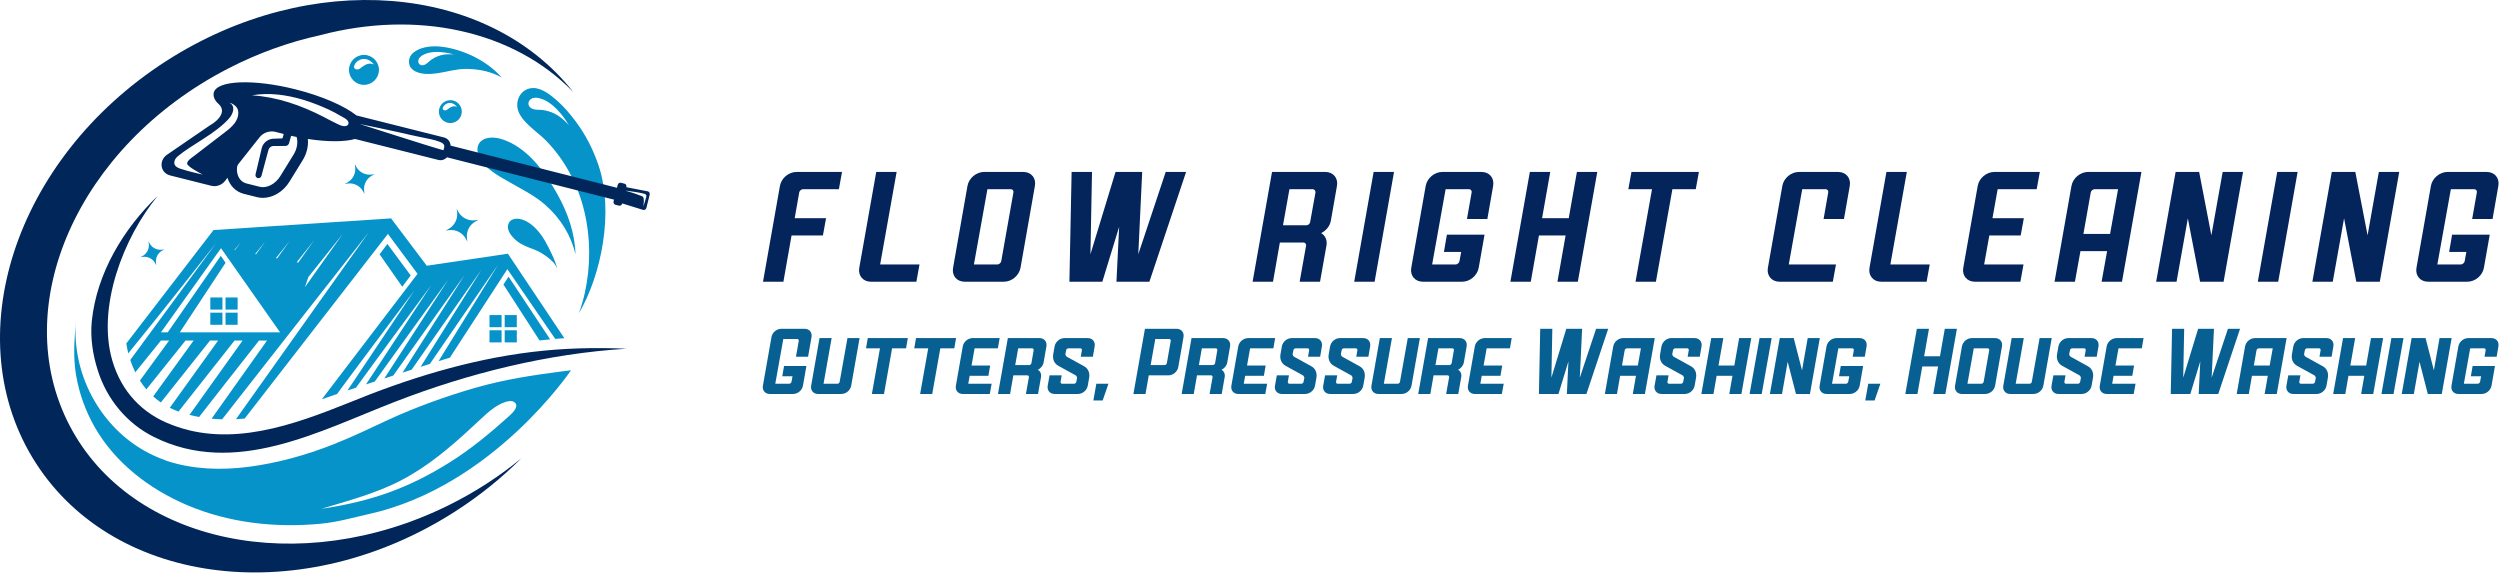
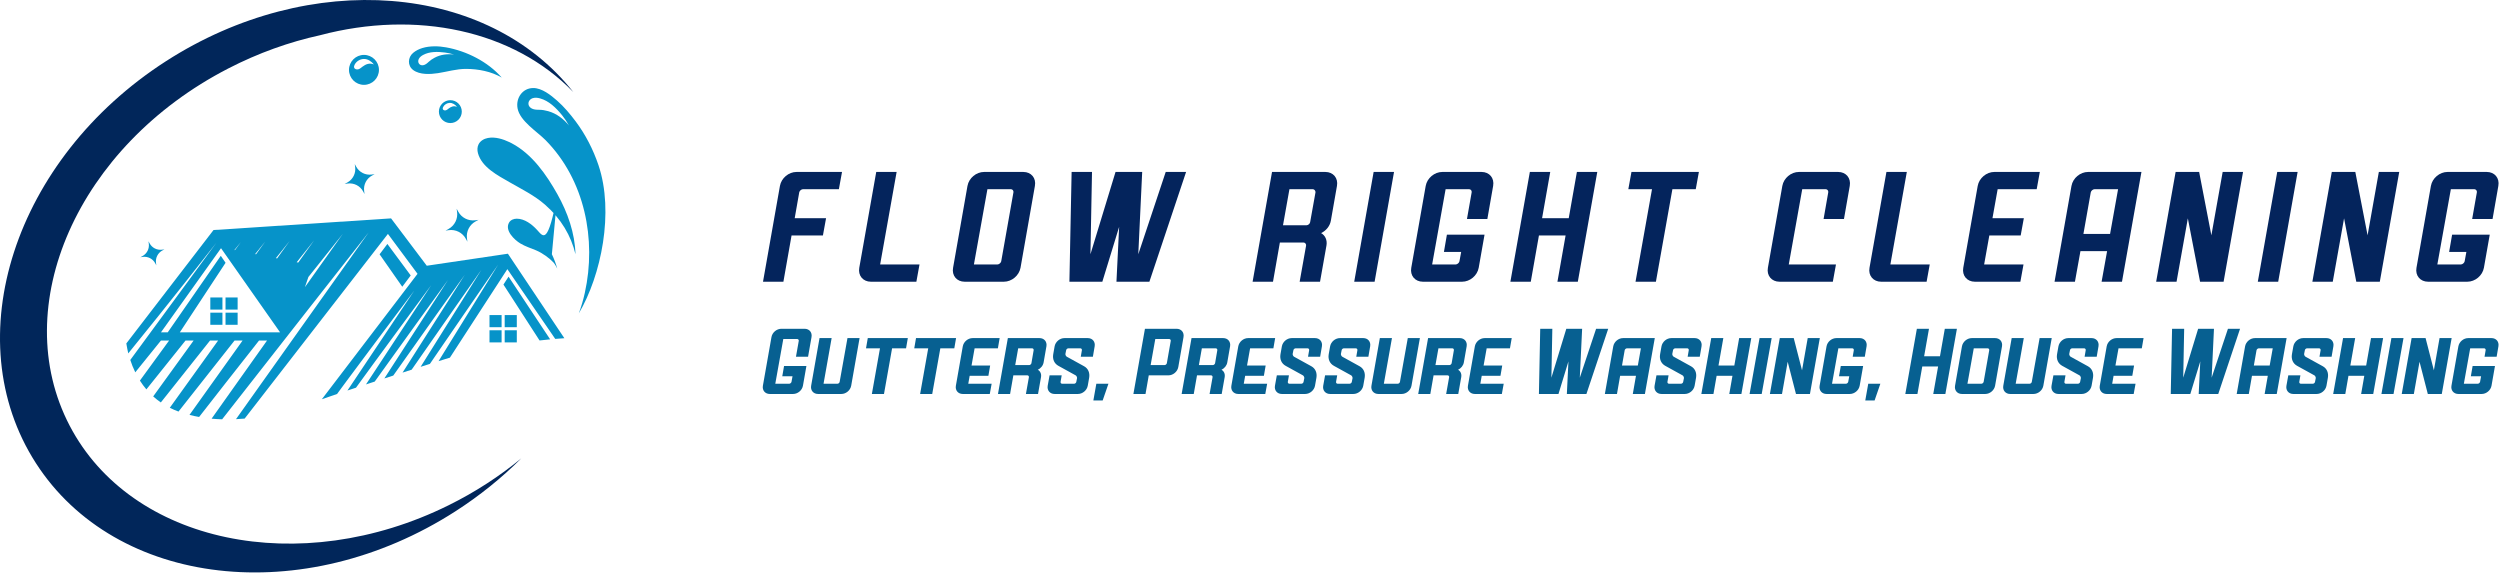
<svg xmlns="http://www.w3.org/2000/svg" width="354" height="82" viewBox="0 0 354 82" fill="none">
-   <path d="M78.933 27.512C77.377 24.738 75.349 21.814 72.471 20.295C72.374 20.243 72.27 20.191 72.164 20.139C71.235 19.695 70.127 19.343 69.086 19.537C68.545 19.637 68.017 19.94 67.769 20.429C67.572 20.812 67.565 21.273 67.678 21.689C68.216 23.682 70.497 24.85 72.14 25.794C73.86 26.783 75.665 27.663 77.169 28.977C79.452 30.966 80.872 33.403 81.487 36.002C81.409 33.013 80.383 30.1 78.933 27.512ZM78.145 35.999C77.567 34.785 76.959 33.548 76.042 32.548C75.325 31.764 74.291 30.97 73.177 30.966C72.757 30.964 72.313 31.137 72.097 31.496C71.415 32.615 72.832 33.961 73.679 34.472C74.388 34.898 75.131 35.125 75.895 35.443C76.814 35.826 77.831 36.571 78.388 37.183C78.567 37.378 78.82 37.85 78.909 38.034C78.714 37.335 78.455 36.651 78.145 35.999ZM63.769 14.184C62.873 14.184 62.148 14.911 62.148 15.804C62.148 16.7 62.873 17.425 63.769 17.425C64.665 17.425 65.39 16.7 65.39 15.804C65.39 14.911 64.665 14.184 63.769 14.184ZM64.103 15.071C63.901 15.118 63.717 15.224 63.553 15.35C63.421 15.452 63.293 15.571 63.133 15.618C62.973 15.666 62.765 15.614 62.707 15.458C62.668 15.352 62.705 15.233 62.759 15.134C62.938 14.803 63.302 14.58 63.678 14.569C64.098 14.556 64.453 14.815 64.711 15.125C64.507 15.056 64.317 15.019 64.103 15.071ZM51.538 7.774C50.367 7.774 49.417 8.724 49.417 9.894C49.417 11.065 50.367 12.015 51.538 12.015C52.709 12.015 53.659 11.065 53.659 9.894C53.659 8.724 52.709 7.774 51.538 7.774ZM52.096 9.048C51.817 9.115 51.562 9.262 51.332 9.438C51.146 9.578 50.971 9.743 50.748 9.81C50.525 9.877 50.235 9.806 50.153 9.587C50.097 9.44 50.151 9.273 50.227 9.135C50.475 8.674 50.982 8.364 51.505 8.349C52.09 8.332 52.585 8.691 52.945 9.122C52.663 9.027 52.397 8.975 52.096 9.048ZM63.163 6.705C62.133 6.518 60.885 6.473 59.807 6.802C59.324 6.949 58.876 7.17 58.498 7.488C57.736 8.126 57.68 9.299 58.506 9.916C59.441 10.611 60.932 10.524 62.01 10.36C63.334 10.154 64.657 9.749 66.003 9.756C67.706 9.762 69.562 10.113 71.045 10.985C69.078 8.739 66.085 7.23 63.163 6.705ZM61.545 8.17C61.252 8.325 60.965 8.514 60.722 8.739C60.493 8.951 60.253 9.174 59.935 9.234C59.383 9.336 59.056 8.808 59.307 8.336C59.437 8.087 59.673 7.91 59.919 7.778C60.374 7.533 60.874 7.416 61.385 7.375C61.925 7.33 62.477 7.371 62.999 7.438C63.408 7.488 63.852 7.59 64.299 7.722C63.345 7.611 62.408 7.713 61.545 8.17ZM81.958 44.379C85.133 39.005 86.983 30.022 84.743 23.385C83.997 21.176 82.919 19.066 81.521 17.198C80.729 16.14 79.87 15.118 78.877 14.244C77.996 13.469 76.739 12.459 75.499 12.465C73.969 12.476 73.014 13.906 73.289 15.352C73.627 17.142 76.031 18.613 77.243 19.836C82.798 25.454 84.492 33.911 82.807 41.483C82.588 42.466 82.307 43.435 81.958 44.379ZM77.624 15.742C77.217 15.627 76.786 15.549 76.362 15.545C75.964 15.54 75.546 15.538 75.198 15.309C74.598 14.915 74.761 14.129 75.408 13.909C75.745 13.792 76.12 13.835 76.466 13.93C77.1 14.106 77.667 14.439 78.175 14.854C78.714 15.294 79.188 15.822 79.615 16.348C79.948 16.761 80.268 17.25 80.567 17.772C79.781 16.822 78.825 16.081 77.624 15.742Z" fill="#0693C9" />
+   <path d="M78.933 27.512C77.377 24.738 75.349 21.814 72.471 20.295C72.374 20.243 72.27 20.191 72.164 20.139C71.235 19.695 70.127 19.343 69.086 19.537C68.545 19.637 68.017 19.94 67.769 20.429C67.572 20.812 67.565 21.273 67.678 21.689C68.216 23.682 70.497 24.85 72.14 25.794C73.86 26.783 75.665 27.663 77.169 28.977C79.452 30.966 80.872 33.403 81.487 36.002C81.409 33.013 80.383 30.1 78.933 27.512ZC77.567 34.785 76.959 33.548 76.042 32.548C75.325 31.764 74.291 30.97 73.177 30.966C72.757 30.964 72.313 31.137 72.097 31.496C71.415 32.615 72.832 33.961 73.679 34.472C74.388 34.898 75.131 35.125 75.895 35.443C76.814 35.826 77.831 36.571 78.388 37.183C78.567 37.378 78.82 37.85 78.909 38.034C78.714 37.335 78.455 36.651 78.145 35.999ZM63.769 14.184C62.873 14.184 62.148 14.911 62.148 15.804C62.148 16.7 62.873 17.425 63.769 17.425C64.665 17.425 65.39 16.7 65.39 15.804C65.39 14.911 64.665 14.184 63.769 14.184ZM64.103 15.071C63.901 15.118 63.717 15.224 63.553 15.35C63.421 15.452 63.293 15.571 63.133 15.618C62.973 15.666 62.765 15.614 62.707 15.458C62.668 15.352 62.705 15.233 62.759 15.134C62.938 14.803 63.302 14.58 63.678 14.569C64.098 14.556 64.453 14.815 64.711 15.125C64.507 15.056 64.317 15.019 64.103 15.071ZM51.538 7.774C50.367 7.774 49.417 8.724 49.417 9.894C49.417 11.065 50.367 12.015 51.538 12.015C52.709 12.015 53.659 11.065 53.659 9.894C53.659 8.724 52.709 7.774 51.538 7.774ZM52.096 9.048C51.817 9.115 51.562 9.262 51.332 9.438C51.146 9.578 50.971 9.743 50.748 9.81C50.525 9.877 50.235 9.806 50.153 9.587C50.097 9.44 50.151 9.273 50.227 9.135C50.475 8.674 50.982 8.364 51.505 8.349C52.09 8.332 52.585 8.691 52.945 9.122C52.663 9.027 52.397 8.975 52.096 9.048ZM63.163 6.705C62.133 6.518 60.885 6.473 59.807 6.802C59.324 6.949 58.876 7.17 58.498 7.488C57.736 8.126 57.68 9.299 58.506 9.916C59.441 10.611 60.932 10.524 62.01 10.36C63.334 10.154 64.657 9.749 66.003 9.756C67.706 9.762 69.562 10.113 71.045 10.985C69.078 8.739 66.085 7.23 63.163 6.705ZM61.545 8.17C61.252 8.325 60.965 8.514 60.722 8.739C60.493 8.951 60.253 9.174 59.935 9.234C59.383 9.336 59.056 8.808 59.307 8.336C59.437 8.087 59.673 7.91 59.919 7.778C60.374 7.533 60.874 7.416 61.385 7.375C61.925 7.33 62.477 7.371 62.999 7.438C63.408 7.488 63.852 7.59 64.299 7.722C63.345 7.611 62.408 7.713 61.545 8.17ZM81.958 44.379C85.133 39.005 86.983 30.022 84.743 23.385C83.997 21.176 82.919 19.066 81.521 17.198C80.729 16.14 79.87 15.118 78.877 14.244C77.996 13.469 76.739 12.459 75.499 12.465C73.969 12.476 73.014 13.906 73.289 15.352C73.627 17.142 76.031 18.613 77.243 19.836C82.798 25.454 84.492 33.911 82.807 41.483C82.588 42.466 82.307 43.435 81.958 44.379ZM77.624 15.742C77.217 15.627 76.786 15.549 76.362 15.545C75.964 15.54 75.546 15.538 75.198 15.309C74.598 14.915 74.761 14.129 75.408 13.909C75.745 13.792 76.12 13.835 76.466 13.93C77.1 14.106 77.667 14.439 78.175 14.854C78.714 15.294 79.188 15.822 79.615 16.348C79.948 16.761 80.268 17.25 80.567 17.772C79.781 16.822 78.825 16.081 77.624 15.742Z" fill="#0693C9" />
  <path d="M71.027 46.334H69.312V44.618H71.027V46.334ZM69.312 48.486H71.027V46.77H69.312V48.486ZM72.013 39.174L71.288 40.294L76.4 48.209C76.918 48.151 77.42 48.099 77.902 48.053L72.013 39.174ZM71.464 48.486H73.18V46.77H71.464V48.486ZM73.18 44.618H71.464V46.334H73.18V44.618ZM17.888 48.63L30.235 32.572L55.375 30.923L60.432 37.628L71.919 35.926L79.914 47.891C79.507 47.917 79.074 47.95 78.622 47.989L71.841 38.109L63.704 50.647C63.474 50.715 63.246 50.783 63.02 50.854C62.729 50.944 62.42 51.041 62.097 51.142L70.536 37.475C70.525 37.491 70.51 37.512 70.491 37.54C70.471 37.569 70.448 37.603 70.419 37.644C70.344 37.752 70.24 37.904 70.112 38.09C70.08 38.138 70.045 38.187 70.008 38.239C69.848 38.473 69.656 38.75 69.437 39.068C69.407 39.111 69.379 39.153 69.348 39.196C69.253 39.337 69.151 39.481 69.047 39.633C69 39.702 68.95 39.774 68.9 39.847C68.695 40.146 68.472 40.468 68.24 40.806C68.208 40.851 68.175 40.899 68.143 40.947C67.736 41.535 67.297 42.174 66.836 42.844C66.775 42.931 66.717 43.018 66.656 43.104C66.468 43.377 66.277 43.656 66.083 43.937C66.044 43.994 66.005 44.05 65.966 44.106C65.948 44.132 65.931 44.16 65.912 44.186C65.851 44.273 65.793 44.359 65.732 44.446C64.46 46.298 63.109 48.263 61.921 49.997C61.811 50.157 61.7 50.317 61.594 50.473C61.344 50.839 61.103 51.19 60.873 51.528C60.45 51.661 60.01 51.801 59.558 51.944L68.164 38.205C67.787 38.741 61.602 47.565 58.289 52.349C57.865 52.484 57.435 52.621 57 52.761L65.803 38.923C65.531 39.303 58.872 48.647 55.685 53.183C55.264 53.319 54.842 53.455 54.422 53.59L63.432 39.65C63.153 40.036 56.01 49.891 53.059 54.032C52.641 54.168 52.228 54.302 51.823 54.434L61.06 40.38C60.77 40.774 52.972 51.343 50.41 54.897C49.991 55.035 49.585 55.169 49.198 55.297L58.649 41.163C58.636 41.18 58.621 41.2 58.601 41.224C58.584 41.247 58.567 41.273 58.545 41.301C58.389 41.507 58.121 41.864 57.77 42.332C57.699 42.425 57.625 42.524 57.547 42.626C57.413 42.808 57.268 43 57.112 43.206C57.082 43.247 57.052 43.288 57.02 43.329C56.983 43.381 56.944 43.433 56.903 43.487C56.844 43.563 56.788 43.641 56.727 43.719C56.619 43.864 56.507 44.013 56.392 44.169C56.321 44.262 56.247 44.359 56.175 44.457C56.028 44.651 55.879 44.851 55.725 45.056C55.686 45.108 55.648 45.16 55.608 45.212C55.492 45.366 55.375 45.524 55.254 45.686C55.052 45.952 54.849 46.225 54.641 46.502C54.617 46.536 54.591 46.571 54.565 46.603C54.466 46.736 54.364 46.872 54.265 47.006C54.241 47.038 54.217 47.071 54.191 47.103C54.107 47.216 54.022 47.328 53.938 47.441C53.853 47.553 53.769 47.666 53.682 47.781C53.535 47.978 53.386 48.177 53.239 48.376C53.174 48.46 53.109 48.549 53.042 48.636C52.979 48.72 52.914 48.806 52.852 48.893C52.659 49.151 52.464 49.41 52.276 49.661C52.191 49.774 52.107 49.886 52.023 50.001C51.633 50.52 51.259 51.025 50.913 51.488C50.873 51.542 50.832 51.594 50.794 51.648C50.138 52.526 49.547 53.321 49.071 53.963C49.017 54.039 48.961 54.113 48.909 54.184C48.781 54.355 48.688 54.483 48.627 54.565C48.578 54.634 48.528 54.699 48.48 54.764C48.419 54.844 48.389 54.888 48.387 54.89C48.342 54.952 48.296 55.015 48.253 55.074C48.125 55.247 48.034 55.37 47.976 55.45C47.939 55.502 47.902 55.552 47.868 55.599C47.813 55.675 47.768 55.736 47.732 55.786C46.799 56.1 46.05 56.358 45.574 56.532L59.123 38.773L54.929 33.121L34.642 59.272C34.238 59.309 33.829 59.335 33.416 59.354L52.2 32.912C52.2 32.912 35.667 53.956 31.454 59.374C30.959 59.359 30.461 59.331 29.961 59.284L37.815 48.216H36.682C33.388 52.4 30.153 56.519 28.194 59.043C27.739 58.961 27.284 58.867 26.831 58.752L34.353 48.216H33.215C30.146 52.089 27.157 55.872 25.276 58.277C24.84 58.116 24.431 57.936 24.044 57.74L30.888 48.216H29.745C27.112 51.516 24.562 54.721 22.774 56.986C22.384 56.718 22.025 56.432 21.693 56.132L27.42 48.216H26.272C24.253 50.729 22.297 53.168 20.727 55.136C20.384 54.734 20.081 54.317 19.811 53.893L23.948 48.216H22.794C21.521 49.789 20.279 51.325 19.154 52.72C18.866 52.131 18.635 51.541 18.449 50.971L30.639 34.372C30.639 34.372 23.74 43.195 18.16 50.041C18.073 49.663 17.941 48.967 17.888 48.63ZM48.546 33.107C48.546 33.107 45.991 36.294 43.669 39.22L43.176 40.66L48.546 33.107ZM42.012 37.135C42.087 37.149 42.161 37.164 42.233 37.178L44.473 34.04C44.473 34.04 43.516 35.243 42.012 37.135ZM39.068 36.554C39.127 36.565 39.185 36.577 39.243 36.588L41.015 34.123C41.015 34.123 40.272 35.05 39.068 36.554ZM36.128 35.976C36.171 35.984 36.214 35.993 36.258 36.001L37.556 34.206C37.556 34.206 37.021 34.869 36.128 35.976ZM33.192 35.402C33.219 35.408 33.247 35.413 33.275 35.418L34.098 34.289C34.098 34.289 33.766 34.696 33.192 35.402ZM31.295 35.145L22.795 47.054H23.755L31.265 36.225L31.939 37.211L25.467 47.054H39.655L31.295 35.145ZM31.934 43.84H33.649V42.125H31.934V43.84ZM54.853 34.545L53.75 36.009L56.961 40.602L58.159 39.004L54.853 34.545ZM29.781 43.84H31.497V42.125H29.781V43.84ZM29.781 45.992H31.497V44.277H29.781V45.992ZM31.934 45.992H33.649V44.277H31.934V45.992Z" fill="#0693C9" />
  <path d="M63.516 71.549C67.305 69.675 70.752 67.425 73.819 64.897C71.073 67.643 67.959 70.169 64.501 72.393C43.001 86.224 16.395 83.168 5.077 65.57C-6.245 47.97 2.004 22.494 23.504 8.664C43.964 -4.498 69.045 -2.367 81.181 13.039C72.694 4.268 58.941 1.377 45.316 4.989C40.962 5.941 36.58 7.502 32.319 9.698C10.957 20.704 1.046 43.38 9.862 60.272C18.568 76.955 42.453 81.969 63.516 71.549Z" fill="#01265A" />
-   <path d="M22.336 27.739C17.454 33.654 13.684 43.521 15.911 51.082C17.192 55.433 20.132 58.595 24.361 60.168C32.667 63.394 41.517 60.184 49.362 57.041C57.658 53.637 66.351 50.928 75.281 49.844C79.737 49.294 84.227 49.182 88.707 49.378C77.59 50.064 66.316 52.854 55.954 56.883C45.225 61.032 33.251 67.591 21.774 61.862C17.948 59.952 15.132 56.517 13.851 52.459C13.13 50.219 12.768 47.803 12.997 45.477C13.699 38.661 17.502 32.374 22.336 27.739ZM91.993 27.586L91.534 29.416C91.476 29.646 91.262 29.784 91.063 29.724L88.113 28.804V28.811C88.057 29.031 87.851 29.172 87.656 29.122L87.137 28.992C86.94 28.942 86.828 28.724 86.884 28.501L86.94 28.27L63.291 22.273C62.995 22.604 62.529 22.764 62.071 22.647L50.274 19.68C48.796 20.1 46.394 20.107 43.59 19.678C43.691 20.674 43.436 21.753 42.862 22.682L40.975 25.742C40.101 27.159 38.64 28.018 37.221 28.018C36.944 28.018 36.669 27.986 36.398 27.917L34.52 27.445C33.392 27.162 32.557 26.302 32.211 25.177L31.774 25.729C31.306 26.246 30.577 26.471 29.913 26.305L24.093 24.842C22.654 24.48 22.438 22.656 23.738 21.849L29.67 17.785C31.224 16.902 32.001 15.655 30.953 14.725C30.358 14.194 30.148 13.599 30.272 13.114C30.711 11.362 35.892 11.154 41.841 12.651C45.608 13.597 48.777 15.002 50.486 16.348L62.871 19.464C63.417 19.6 63.782 20.081 63.802 20.617L87.364 26.59L87.464 26.192C87.52 25.971 87.724 25.831 87.92 25.88L88.44 26.01C88.635 26.06 88.749 26.281 88.693 26.502L88.691 26.508L91.725 27.094C91.928 27.133 92.052 27.358 91.993 27.586ZM33.23 17.438C33.609 16.923 33.843 16.265 33.708 15.64C33.594 15.097 33.018 14.677 32.46 14.523C33.403 15.012 33.033 16.092 32.419 16.789C30.532 18.932 27.06 20.529 25.139 22.158C24.814 22.433 24.576 22.896 24.727 23.292C24.851 23.619 25.212 23.777 25.543 23.892C26.532 24.233 28.575 24.699 28.701 24.727C28.153 24.415 26.474 23.554 26.498 23.143C26.524 22.716 27.136 22.346 27.474 22.087C28.852 21.029 30.454 19.799 31.832 18.741C32.339 18.352 32.851 17.953 33.23 17.438ZM41.999 19.395C41.743 19.345 41.486 19.289 41.226 19.232L40.932 20.273C40.867 20.509 40.653 20.665 40.421 20.667L38.679 20.674C38.361 20.697 38.08 20.936 38.006 21.251L37.948 21.466L37.026 24.889C36.97 25.106 36.76 25.262 36.539 25.227C36.284 25.188 36.123 24.941 36.182 24.699L37.004 21.228L37.054 21.009C37.225 20.2 38.015 19.605 38.842 19.637C38.982 19.628 39.363 19.622 39.51 19.613C39.51 19.613 39.757 19.607 39.997 19.598L40.172 18.981C39.813 18.888 39.458 18.793 39.112 18.696C38.242 18.447 37.309 18.739 36.747 19.447L36.736 19.462L33.78 23.195C33.65 23.359 33.572 23.556 33.557 23.764C33.468 24.863 34.005 25.753 34.89 25.976L36.768 26.447C37.768 26.701 38.993 26.069 39.685 24.948L41.573 21.888C42.064 21.091 42.224 20.161 41.999 19.395ZM49.331 17.287C49.209 16.86 48.545 16.607 48.188 16.389C47.106 15.724 45.931 15.216 44.747 14.755C44.122 14.512 43.483 14.29 42.836 14.099C40.484 13.4 38.019 13.091 35.656 13.498C39.173 13.71 42.633 14.906 45.799 16.54C46.494 16.899 47.175 17.278 47.885 17.607C48.19 17.748 48.519 17.884 48.848 17.863C49.186 17.841 49.424 17.622 49.331 17.287ZM62.845 20.47C62.711 20.271 62.48 20.161 62.255 20.076C61.423 19.763 60.668 19.646 59.532 19.408C58.526 19.198 57.405 18.957 56.405 18.715C55.578 18.516 51.337 17.642 50.915 17.557C51.553 17.746 60.908 20.771 62.787 21.273C62.886 21.016 62.98 20.669 62.845 20.47ZM91.281 27.445C90.409 27.239 89.522 27.101 88.632 26.999C88.632 27.04 89.063 27.144 89.258 27.205C89.468 27.272 89.678 27.337 89.888 27.408C90.104 27.48 90.32 27.555 90.53 27.642C90.827 27.761 91.097 27.77 91.145 28.125C91.188 28.441 91.145 28.849 91.104 29.248C91.104 29.248 91.452 28.077 91.517 27.873C91.578 27.689 91.469 27.49 91.281 27.445Z" fill="#01265A" />
-   <path d="M79.448 52.605C75.234 53.163 71.521 53.719 67.416 54.881C63.313 56.045 58.857 57.656 54.992 59.439C52.191 60.733 50.01 61.819 47.136 62.949C43.299 64.457 39.261 65.578 35.182 66.106C31.323 66.604 27.354 66.478 23.645 65.273C23.552 65.23 23.463 65.193 23.39 65.165C22.86 64.972 22.325 64.767 21.819 64.526C14.638 61.265 10.118 53.338 10.747 45.45C10.537 48.082 10.325 50.551 10.782 53.182C11.226 55.745 12.119 58.222 13.411 60.48C16.32 65.565 21.169 69.261 26.502 71.529C32.416 74.044 39.004 74.769 45.37 74.163C47.842 73.929 49.807 73.33 52.23 72.791C69.822 68.881 80.852 52.436 80.852 52.436C80.852 52.436 79.811 52.555 79.448 52.605ZM73.062 57.699C72.873 58.201 72.423 58.614 72.034 58.965C69.413 61.326 66.632 63.626 63.639 65.494C57.987 69.023 52.806 70.965 45.5 72.051C45.885 71.936 46.27 71.824 46.656 71.709C49.986 70.713 53.358 69.751 56.474 68.184C57.063 67.887 57.638 67.565 58.208 67.231C61.813 65.117 64.964 62.25 68.002 59.406C68.647 58.805 69.29 58.197 70.021 57.703C70.644 57.283 71.402 56.877 72.162 56.792C72.707 56.731 73.285 57.099 73.062 57.699Z" fill="#0693C9" />
  <path d="M64.658 29.559L64.894 29.982C65.366 30.834 66.309 31.312 67.275 31.192L67.756 31.131L67.37 31.336C66.492 31.802 65.995 32.763 66.122 33.749L66.183 34.229L65.98 33.842C65.508 32.945 64.521 32.444 63.518 32.593L63.086 32.657L63.51 32.423C64.381 31.944 64.863 30.975 64.721 29.991L64.658 29.559ZM21.067 34.481C21.171 35.199 20.819 35.906 20.184 36.256L19.875 36.426L20.19 36.38C20.922 36.271 21.642 36.637 21.986 37.291L22.135 37.574L22.09 37.223C21.997 36.504 22.36 35.803 23.001 35.463L23.282 35.313L22.931 35.357C22.226 35.445 21.539 35.096 21.194 34.475L21.022 34.166L21.067 34.481ZM50.288 23.626C50.417 24.521 49.979 25.402 49.187 25.838L48.8 26.051L49.194 25.993C50.106 25.858 51.004 26.314 51.434 27.13L51.619 27.482L51.563 27.045C51.447 26.148 51.9 25.273 52.699 24.849L53.05 24.663L52.612 24.718C51.733 24.828 50.875 24.392 50.445 23.618L50.231 23.233L50.288 23.626Z" fill="#0693C9" />
  <path d="M110.439 26.323L108.042 39.892H110.929L112.085 33.338H116.526L116.97 30.901H112.529L113.172 27.234C113.212 27.012 113.48 26.79 113.702 26.79H118.786L119.23 24.348H112.791C111.681 24.348 110.639 25.213 110.439 26.323ZM123.318 39.892H129.758L130.202 37.449H124.628L126.962 24.348H124.076L121.673 37.916C121.474 39.026 122.208 39.892 123.318 39.892ZM136.596 39.892H142.148C143.258 39.892 144.3 39.026 144.505 37.916L146.543 26.323C146.748 25.213 146.014 24.348 144.903 24.348H139.352C138.242 24.348 137.194 25.213 136.995 26.323L134.956 37.916C134.751 39.026 135.486 39.892 136.596 39.892ZM141.237 37.449H137.906L139.819 26.79H143.15C143.372 26.79 143.548 27.012 143.503 27.234L141.772 37.005C141.726 37.227 141.459 37.449 141.237 37.449ZM151.428 39.892H156.091L158.471 32.12L158.09 39.892H162.753L167.951 24.348H165.065L161.182 36.003L161.734 24.348H157.959L154.406 36.003L154.628 24.348H151.741L151.428 39.892ZM177.369 39.892H180.256L181.229 34.34H184.583C184.805 34.34 184.981 34.562 184.941 34.784L184.03 39.892H186.917L187.828 34.761C187.959 33.987 187.646 33.338 187.071 33.008C187.76 32.672 188.312 32.029 188.449 31.254L189.314 26.323C189.514 25.213 188.779 24.348 187.669 24.348H180.119L177.369 39.892ZM185.004 31.898H181.673L182.584 26.79H185.892C186.114 26.79 186.291 27.012 186.274 27.234L185.517 31.453C185.494 31.675 185.226 31.898 185.004 31.898ZM194.507 24.348L191.757 39.892H194.644L197.394 24.348H194.507ZM201.482 39.892H207.033C208.143 39.892 209.185 39.026 209.385 37.916L210.21 33.23H204.881L204.46 35.672H206.902L206.657 37.005C206.612 37.227 206.344 37.449 206.122 37.449H202.791L204.699 26.79H208.029C208.257 26.79 208.434 27.012 208.388 27.234L207.722 31.009H210.609L211.429 26.323C211.628 25.213 210.899 24.348 209.789 24.348H204.237C203.127 24.348 202.08 25.213 201.88 26.323L199.836 37.916C199.637 39.026 200.371 39.892 201.482 39.892ZM213.871 39.892H216.758L217.914 33.338H221.689L220.533 39.892H223.42L226.175 24.348H223.289L222.133 30.901H218.358L219.514 24.348H216.627L213.871 39.892ZM231.59 39.892H234.477L236.811 26.79H240.119L240.563 24.348H231.015L230.571 26.79H233.924L231.59 39.892ZM251.979 39.892H259.529L259.973 37.449H253.289L255.196 26.79H258.527C258.749 26.79 258.926 27.012 258.88 27.234L258.22 31.009H261.106L261.926 26.323C262.125 25.213 261.391 24.348 260.281 24.348H254.729C253.619 24.348 252.577 25.213 252.378 26.323L250.334 37.916C250.134 39.026 250.869 39.892 251.979 39.892ZM266.367 39.892H272.807L273.251 37.449H267.677L270.006 24.348H267.119L264.722 37.916C264.522 39.026 265.257 39.892 266.367 39.892ZM279.645 39.892H286.085L286.529 37.449H280.954L281.689 33.338H286.13L286.574 30.901H282.133L282.868 26.79H288.396L288.84 24.348H282.401C281.29 24.348 280.243 25.213 280.044 26.323L277.999 37.916C277.8 39.026 278.535 39.892 279.645 39.892ZM293.321 26.323L290.924 39.892H293.811L294.591 35.559H298.366L297.586 39.892H300.473L303.228 24.348H295.678C294.568 24.348 293.521 25.213 293.321 26.323ZM295.012 33.122L296.054 27.234C296.1 27.012 296.367 26.79 296.589 26.79H299.92L298.787 33.122H295.012ZM305.312 39.892H308.199L309.799 30.918L311.53 39.892H314.861L317.616 24.348H314.73L313.13 33.321L311.399 24.348H308.068L305.312 39.892ZM322.456 24.348L319.706 39.892H322.593L325.343 24.348H322.456ZM327.432 39.892H330.319L331.919 30.918L333.65 39.892H336.981L339.731 24.348H336.844L335.25 33.321L333.513 24.348H330.182L327.432 39.892ZM343.819 39.892H349.37C350.48 39.892 351.522 39.026 351.722 37.916L352.547 33.23H347.218L346.797 35.672H349.239L348.994 37.005C348.949 37.227 348.681 37.449 348.459 37.449H345.128L347.041 26.79H350.367C350.589 26.79 350.771 27.012 350.725 27.234L350.059 31.009H352.946L353.766 26.323C353.965 25.213 353.236 24.348 352.126 24.348H346.575C345.464 24.348 344.417 25.213 344.217 26.323L342.173 37.916C341.974 39.026 342.708 39.892 343.819 39.892Z" fill="#04245C" />
  <path d="M109.003 55.787H112.3C112.959 55.787 113.579 55.272 113.698 54.613L114.186 51.83H111.021L110.77 53.281H112.221L112.076 54.072C112.049 54.204 111.891 54.336 111.759 54.336H109.781L110.915 48.006H112.893C113.025 48.006 113.131 48.138 113.105 48.269L112.709 50.511H114.423L114.911 47.729C115.03 47.069 114.595 46.555 113.935 46.555H110.638C109.979 46.555 109.359 47.069 109.24 47.729L108.027 54.613C107.908 55.272 108.344 55.787 109.003 55.787ZM115.834 55.787H119.131C119.791 55.787 120.411 55.272 120.529 54.613L121.716 47.874H120.002L118.894 54.072C118.881 54.204 118.723 54.336 118.591 54.336H116.613L117.76 47.874H116.045L114.859 54.613C114.74 55.272 115.175 55.787 115.834 55.787ZM123.457 55.787H125.172L126.319 49.324H128.297L128.548 47.874H122.877L122.626 49.324H124.605L123.457 55.787ZM130.289 55.787H132.003L133.15 49.324H135.129L135.379 47.874H129.708L129.458 49.324H131.436L130.289 55.787ZM136.329 55.787H140.153L140.417 54.336H137.107L137.305 53.215H139.956L140.206 51.764H137.569L138.004 49.324H141.301L141.551 47.874H137.727C137.067 47.874 136.448 48.388 136.329 49.047L135.353 54.613C135.234 55.272 135.669 55.787 136.329 55.787ZM141.314 55.787H143.028L143.49 53.149H145.481C145.613 53.149 145.719 53.281 145.692 53.413L145.27 55.787H146.985L147.407 53.4C147.486 52.938 147.301 52.556 146.958 52.358C147.367 52.16 147.697 51.777 147.776 51.316L148.172 49.047C148.29 48.388 147.855 47.874 147.196 47.874H142.712L141.314 55.787ZM145.732 51.698H143.754L144.176 49.324H146.154C146.286 49.324 146.391 49.456 146.365 49.588L146.048 51.434C146.022 51.566 145.864 51.698 145.732 51.698ZM149.873 51.804L152.313 53.149C152.432 53.215 152.524 53.413 152.511 53.545L152.405 54.072C152.392 54.204 152.234 54.336 152.102 54.336H150.387C150.256 54.336 150.15 54.204 150.176 54.072L150.335 53.149H148.62L148.356 54.613C148.238 55.272 148.673 55.787 149.332 55.787H152.629C153.289 55.787 153.909 55.272 154.027 54.613L154.225 53.492C154.344 52.78 154.08 52.173 153.5 51.857L151.06 50.511C150.941 50.445 150.849 50.248 150.862 50.116L150.968 49.588C150.981 49.456 151.139 49.324 151.271 49.324H152.985C153.117 49.324 153.223 49.456 153.196 49.588L153.038 50.511H154.753L155.003 49.047C155.122 48.388 154.687 47.874 154.027 47.874H150.73C150.071 47.874 149.451 48.388 149.332 49.047L149.135 50.169C149.016 50.881 149.293 51.487 149.873 51.804ZM156.137 56.71L156.955 54.336H155.241L154.819 56.71H156.137ZM160.49 55.787H162.204L162.666 53.149H165.448C166.108 53.149 166.727 52.635 166.846 51.975L167.585 47.729C167.703 47.069 167.268 46.555 166.609 46.555H162.125L160.49 55.787ZM164.908 51.698H162.929L163.589 48.006H165.567C165.699 48.006 165.804 48.138 165.778 48.269L165.224 51.434C165.198 51.566 165.039 51.698 164.908 51.698ZM167.321 55.787H169.035L169.497 53.149H171.488C171.62 53.149 171.726 53.281 171.699 53.413L171.277 55.787H172.992L173.414 53.4C173.493 52.938 173.308 52.556 172.965 52.358C173.374 52.16 173.704 51.777 173.783 51.316L174.179 49.047C174.297 48.388 173.862 47.874 173.203 47.874H168.719L167.321 55.787ZM171.739 51.698H169.761L170.183 49.324H172.161C172.293 49.324 172.398 49.456 172.372 49.588L172.056 51.434C172.029 51.566 171.871 51.698 171.739 51.698ZM175.339 55.787H179.164L179.428 54.336H176.117L176.315 53.215H178.966L179.217 51.764H176.579L177.014 49.324H180.311L180.562 47.874H176.737C176.078 47.874 175.458 48.388 175.339 49.047L174.363 54.613C174.245 55.272 174.68 55.787 175.339 55.787ZM182.052 51.804L184.492 53.149C184.611 53.215 184.703 53.413 184.69 53.545L184.584 54.072C184.571 54.204 184.413 54.336 184.281 54.336H182.566C182.435 54.336 182.329 54.204 182.355 54.072L182.514 53.149H180.799L180.535 54.613C180.417 55.272 180.852 55.787 181.511 55.787H184.808C185.468 55.787 186.088 55.272 186.206 54.613L186.404 53.492C186.523 52.78 186.259 52.173 185.679 51.857L183.239 50.511C183.12 50.445 183.028 50.248 183.041 50.116L183.147 49.588C183.16 49.456 183.318 49.324 183.45 49.324H185.165C185.296 49.324 185.402 49.456 185.376 49.588L185.217 50.511H186.932L187.182 49.047C187.301 48.388 186.866 47.874 186.206 47.874H182.909C182.25 47.874 181.63 48.388 181.511 49.047L181.314 50.169C181.195 50.881 181.472 51.487 182.052 51.804ZM188.884 51.804L191.323 53.149C191.442 53.215 191.534 53.413 191.521 53.545L191.416 54.072C191.403 54.204 191.244 54.336 191.112 54.336H189.398C189.266 54.336 189.161 54.204 189.187 54.072L189.345 53.149H187.631L187.367 54.613C187.248 55.272 187.683 55.787 188.343 55.787H191.64C192.299 55.787 192.919 55.272 193.038 54.613L193.236 53.492C193.354 52.78 193.091 52.173 192.51 51.857L190.071 50.511C189.952 50.445 189.859 50.248 189.873 50.116L189.978 49.588C189.991 49.456 190.15 49.324 190.282 49.324H191.996C192.128 49.324 192.233 49.456 192.207 49.588L192.049 50.511H193.763L194.014 49.047C194.132 48.388 193.697 47.874 193.038 47.874H189.741C189.081 47.874 188.462 48.388 188.343 49.047L188.145 50.169C188.026 50.881 188.303 51.487 188.884 51.804ZM195.174 55.787H198.471C199.131 55.787 199.751 55.272 199.869 54.613L201.056 47.874H199.342L198.234 54.072C198.221 54.204 198.063 54.336 197.931 54.336H195.952L197.1 47.874H195.385L194.198 54.613C194.08 55.272 194.515 55.787 195.174 55.787ZM200.819 55.787H202.533L202.995 53.149H204.986C205.118 53.149 205.224 53.281 205.197 53.413L204.775 55.787H206.49L206.912 53.4C206.991 52.938 206.806 52.556 206.463 52.358C206.872 52.16 207.202 51.777 207.281 51.316L207.677 49.047C207.795 48.388 207.36 47.874 206.701 47.874H202.217L200.819 55.787ZM205.237 51.698H203.259L203.681 49.324H205.659C205.791 49.324 205.896 49.456 205.87 49.588L205.553 51.434C205.527 51.566 205.369 51.698 205.237 51.698ZM208.837 55.787H212.662L212.926 54.336H209.615L209.813 53.215H212.464L212.715 51.764H210.077L210.512 49.324H213.809L214.06 47.874H210.235C209.576 47.874 208.956 48.388 208.837 49.047L207.861 54.613C207.743 55.272 208.178 55.787 208.837 55.787ZM217.911 55.787H220.68L222.091 51.171L221.867 55.787H224.637L227.723 46.555H226.008L223.7 53.479L224.03 46.555H221.788L219.678 53.479L219.81 46.555H218.095L217.911 55.787ZM228.435 49.047L227.248 55.787H228.962L229.411 53.215H231.653L231.204 55.787H232.919L234.317 47.874H229.833C229.173 47.874 228.554 48.388 228.435 49.047ZM229.674 51.764L230.057 49.588C230.083 49.456 230.242 49.324 230.373 49.324H232.352L231.916 51.764H229.674ZM235.807 51.804L238.247 53.149C238.365 53.215 238.458 53.413 238.445 53.545L238.339 54.072C238.326 54.204 238.168 54.336 238.036 54.336H236.321C236.189 54.336 236.084 54.204 236.11 54.072L236.269 53.149H234.554L234.29 54.613C234.172 55.272 234.607 55.787 235.266 55.787H238.563C239.223 55.787 239.843 55.272 239.961 54.613L240.159 53.492C240.278 52.78 240.014 52.173 239.434 51.857L236.994 50.511C236.875 50.445 236.783 50.248 236.796 50.116L236.902 49.588C236.915 49.456 237.073 49.324 237.205 49.324H238.919C239.051 49.324 239.157 49.456 239.13 49.588L238.972 50.511H240.687L240.937 49.047C241.056 48.388 240.621 47.874 239.961 47.874H236.664C236.005 47.874 235.385 48.388 235.266 49.047L235.068 50.169C234.95 50.881 235.227 51.487 235.807 51.804ZM240.911 55.787H242.625L243.074 53.215H245.316L244.867 55.787H246.582L247.98 47.874H246.265L245.579 51.764H243.337L244.023 47.874H242.309L240.911 55.787ZM249.153 47.874L247.742 55.787H249.457L250.868 47.874H249.153ZM250.617 55.787H252.332L253.136 51.224L254.31 55.787H256.288L257.686 47.874H255.972L255.167 52.437L253.993 47.874H252.015L250.617 55.787ZM258.636 55.787H261.933C262.592 55.787 263.212 55.272 263.331 54.613L263.819 51.83H260.653L260.403 53.281H261.854L261.708 54.072C261.682 54.204 261.524 54.336 261.392 54.336H259.414L260.311 49.324H262.289C262.421 49.324 262.526 49.456 262.5 49.588L262.342 50.511H264.056L264.307 49.047C264.425 48.388 263.99 47.874 263.331 47.874H260.034C259.374 47.874 258.754 48.388 258.636 49.047L257.66 54.613C257.541 55.272 257.976 55.787 258.636 55.787ZM265.441 56.71L266.258 54.336H264.544L264.122 56.71H265.441ZM269.793 55.787H271.507L272.193 51.896H274.435L273.749 55.787H275.464L277.099 46.555H275.385L274.699 50.445H272.457L273.143 46.555H271.428L269.793 55.787ZM277.811 55.787H281.108C281.768 55.787 282.388 55.272 282.506 54.613L283.482 49.047C283.601 48.388 283.166 47.874 282.506 47.874H279.209C278.55 47.874 277.93 48.388 277.811 49.047L276.835 54.613C276.717 55.272 277.152 55.787 277.811 55.787ZM280.568 54.336H278.589L279.486 49.324H281.464C281.596 49.324 281.702 49.456 281.675 49.588L280.884 54.072C280.858 54.204 280.699 54.336 280.568 54.336ZM284.643 55.787H287.94C288.599 55.787 289.219 55.272 289.338 54.613L290.525 47.874H288.81L287.702 54.072C287.689 54.204 287.531 54.336 287.399 54.336H285.421L286.568 47.874H284.854L283.667 54.613C283.548 55.272 283.983 55.787 284.643 55.787ZM292.015 51.804L294.455 53.149C294.573 53.215 294.666 53.413 294.652 53.545L294.547 54.072C294.534 54.204 294.376 54.336 294.244 54.336H292.529C292.397 54.336 292.292 54.204 292.318 54.072L292.476 53.149H290.762L290.498 54.613C290.38 55.272 290.815 55.787 291.474 55.787H294.771C295.431 55.787 296.05 55.272 296.169 54.613L296.367 53.492C296.486 52.78 296.222 52.173 295.642 51.857L293.202 50.511C293.083 50.445 292.991 50.248 293.004 50.116L293.109 49.588C293.123 49.456 293.281 49.324 293.413 49.324H295.127C295.259 49.324 295.365 49.456 295.338 49.588L295.18 50.511H296.894L297.145 49.047C297.264 48.388 296.829 47.874 296.169 47.874H292.872C292.213 47.874 291.593 48.388 291.474 49.047L291.276 50.169C291.158 50.881 291.435 51.487 292.015 51.804ZM298.306 55.787H302.13L302.394 54.336H299.084L299.282 53.215H301.932L302.183 51.764H299.545L299.98 49.324H303.278L303.528 47.874H299.704C299.044 47.874 298.424 48.388 298.306 49.047L297.33 54.613C297.211 55.272 297.646 55.787 298.306 55.787ZM307.379 55.787H310.149L311.56 51.171L311.335 55.787H314.105L317.191 46.555H315.477L313.169 53.479L313.498 46.555H311.256L309.146 53.479L309.278 46.555H307.564L307.379 55.787ZM317.903 49.047L316.716 55.787H318.431L318.879 53.215H321.121L320.673 55.787H322.387L323.785 47.874H319.301C318.642 47.874 318.022 48.388 317.903 49.047ZM319.143 51.764L319.525 49.588C319.552 49.456 319.71 49.324 319.842 49.324H321.82L321.385 51.764H319.143ZM325.275 51.804L327.715 53.149C327.834 53.215 327.926 53.413 327.913 53.545L327.807 54.072C327.794 54.204 327.636 54.336 327.504 54.336H325.79C325.658 54.336 325.552 54.204 325.579 54.072L325.737 53.149H324.022L323.759 54.613C323.64 55.272 324.075 55.787 324.735 55.787H328.032C328.691 55.787 329.311 55.272 329.43 54.613L329.627 53.492C329.746 52.78 329.482 52.173 328.902 51.857L326.462 50.511C326.344 50.445 326.251 50.248 326.264 50.116L326.37 49.588C326.383 49.456 326.541 49.324 326.673 49.324H328.388C328.52 49.324 328.625 49.456 328.599 49.588L328.44 50.511H330.155L330.406 49.047C330.524 48.388 330.089 47.874 329.43 47.874H326.133C325.473 47.874 324.853 48.388 324.735 49.047L324.537 50.169C324.418 50.881 324.695 51.487 325.275 51.804ZM330.379 55.787H332.094L332.542 53.215H334.784L334.336 55.787H336.05L337.448 47.874H335.734L335.048 51.764H332.806L333.492 47.874H331.777L330.379 55.787ZM338.622 47.874L337.211 55.787H338.925L340.336 47.874H338.622ZM340.086 55.787H341.8L342.605 51.224L343.778 55.787H345.757L347.154 47.874H345.44L344.636 52.437L343.462 47.874H341.484L340.086 55.787ZM348.104 55.787H351.401C352.06 55.787 352.68 55.272 352.799 54.613L353.287 51.83H350.122L349.871 53.281H351.322L351.177 54.072C351.15 54.204 350.992 54.336 350.86 54.336H348.882L349.779 49.324H351.757C351.889 49.324 351.995 49.456 351.968 49.588L351.81 50.511H353.524L353.775 49.047C353.894 48.388 353.458 47.874 352.799 47.874H349.502C348.843 47.874 348.223 48.388 348.104 49.047L347.128 54.613C347.009 55.272 347.445 55.787 348.104 55.787Z" fill="#076091" />
</svg>